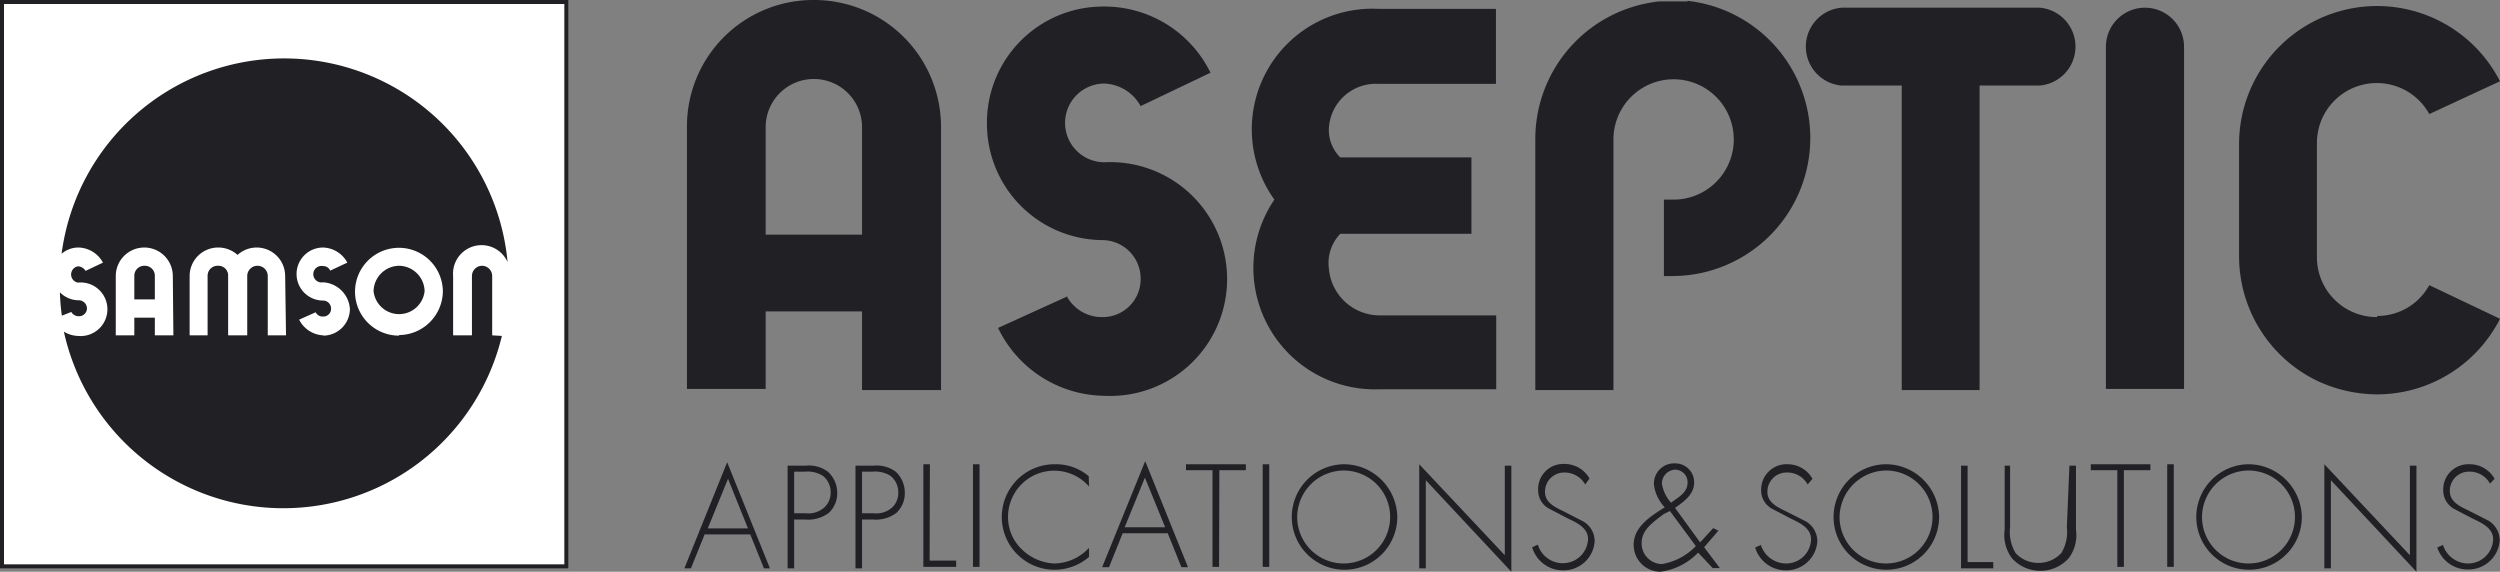
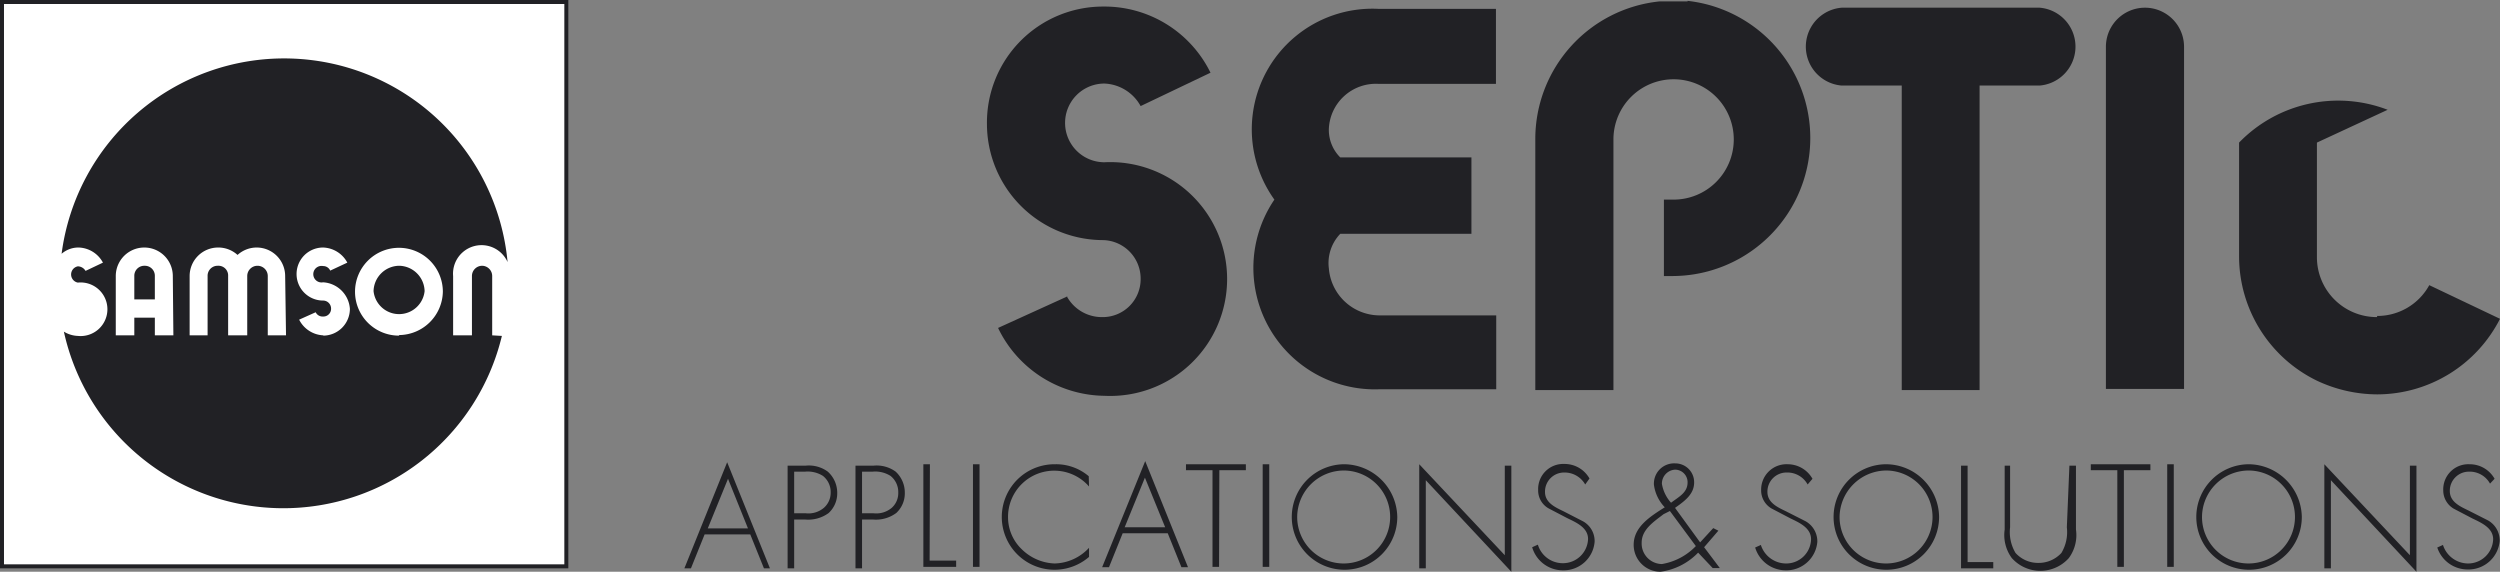
<svg xmlns="http://www.w3.org/2000/svg" viewBox="0 0 87.67 20.05">
  <rect x="0" y="0" width="87.67" height="20.05" fill="#808080" stroke="none" />
  <defs>
    <clipPath id="clip-path" transform="translate(0)">
      <rect width="19.93" height="19.93" style="fill:none" />
    </clipPath>
  </defs>
  <g id="Layer_2" data-name="Layer 2">
    <g id="Background">
      <path d="M44.69,7a4.26,4.26,0,0,0,3.71,6.65h4.07V11.06H48.4a1.79,1.79,0,0,1-1.8-1.65A1.48,1.48,0,0,1,47,8.2h4.6V5.52H47a1.36,1.36,0,0,1-.4-1,1.65,1.65,0,0,1,1.72-1.58h4.14V.31H48.33A4.23,4.23,0,0,0,44.69,7" transform="translate(0)" style="fill:#212125" />
-       <path d="M30.23,8.23H26.85V4.46a1.69,1.69,0,1,1,3.38,0ZM28.51,0a4.43,4.43,0,0,0-4.42,4.42v9.22h2.76V10.92h3.38v2.76H33V4.46A4.45,4.45,0,0,0,28.51,0" transform="translate(0)" style="fill:#212125" />
      <path d="M37.44,10.39,35,11.5a4.19,4.19,0,0,0,3.73,2.38,4.1,4.1,0,1,0,0-8.19,1.38,1.38,0,0,1,0-2.76A1.52,1.52,0,0,1,40,3.72l2.45-1.17A4.14,4.14,0,0,0,38.68.23a4.07,4.07,0,0,0-4.07,4.11,4.08,4.08,0,0,0,4.07,4.08A1.35,1.35,0,0,1,40,9.77a1.33,1.33,0,0,1-1.35,1.35,1.4,1.4,0,0,1-1.24-.73" transform="translate(0)" style="fill:#212125" />
      <path d="M59.18.05l-.5,0h0l-.37,0h-.12a4.85,4.85,0,0,0-4.35,4.82v8.81h2.74V9.22h0V4.87h0A2.11,2.11,0,1,1,58.68,7l-.33,0V9.68l.33,0a4.84,4.84,0,0,0,.5-9.65" transform="translate(0)" style="fill:#212125" />
      <path d="M71.58.27h-7a1.37,1.37,0,0,0,0,2.73h2.11V13.68h2.73V3h2.11a1.37,1.37,0,0,0,0-2.73" transform="translate(0)" style="fill:#212125" />
      <path d="M76.59,1.64a1.37,1.37,0,0,0-2.74,0v12h2.74v-12h0" transform="translate(0)" style="fill:#212125" />
-       <path d="M83.36,11.12A2.1,2.1,0,0,1,81.25,9h0V5h0a2.1,2.1,0,0,1,3.94-1l2.48-1.15A4.84,4.84,0,0,0,78.52,5V9a4.85,4.85,0,0,0,2.73,4.35,5,5,0,0,0,2.11.48,4.84,4.84,0,0,0,4.31-2.65L85.19,10a2.08,2.08,0,0,1-1.83,1.08" transform="translate(0)" style="fill:#212125" />
+       <path d="M83.36,11.12A2.1,2.1,0,0,1,81.25,9h0V5h0l2.48-1.15A4.84,4.84,0,0,0,78.52,5V9a4.85,4.85,0,0,0,2.73,4.35,5,5,0,0,0,2.11.48,4.84,4.84,0,0,0,4.31-2.65L85.19,10a2.08,2.08,0,0,1-1.83,1.08" transform="translate(0)" style="fill:#212125" />
      <rect x="0.07" y="0.05" width="19.77" height="19.77" style="fill:#fff" />
      <g style="clip-path:url(#clip-path)">
-         <path d="M17.86,10A7.88,7.88,0,1,1,10,2.09,7.86,7.86,0,0,1,17.86,10" transform="translate(0)" style="fill:#fff" />
        <path d="M19.93,19.93H0V0H19.93ZM.14,19.79H19.79V.14H.14Z" transform="translate(0)" style="fill:#212125" />
        <path d="M14,9.32a.91.91,0,0,0-.9.89.9.9,0,0,0,1.79,0A.91.91,0,0,0,14,9.32" transform="translate(0)" style="fill:#212125" />
-         <path d="M2.5,10.94h0a.3.3,0,0,0,.26.15.28.28,0,0,0,.29-.28.29.29,0,0,0-.29-.28.93.93,0,0,1-.66-.28,7.56,7.56,0,0,0,.07.82Z" transform="translate(0)" style="fill:#212125" />
        <path d="M17.26,11.76V9.68a.36.36,0,0,0-.35-.36.36.36,0,0,0-.36.36v2.08h-.66V9.68a1,1,0,0,1,1.91-.49A7.87,7.87,0,0,0,2.16,8.9a.9.9,0,0,1,.6-.22,1,1,0,0,1,.85.53h0L3,9.5v0a.32.32,0,0,0-.27-.16.29.29,0,0,0,0,.57.94.94,0,1,1,0,1.87,1,1,0,0,1-.49-.15,7.88,7.88,0,0,0,15.36.15Zm-11.18,0H5.43v-.62H4.71v.62H4.06V9.68a1,1,0,0,1,2,0Zm3.95,0H9.39V9.68a.36.36,0,0,0-.72,0v2.08H8V9.68a.34.34,0,0,0-.36-.36.35.35,0,0,0-.36.36v2.08H6.65V9.68a1,1,0,0,1,1-1,1,1,0,0,1,.68.26A1,1,0,0,1,9,8.68a1,1,0,0,1,1,1Zm1.31,0a1,1,0,0,1-.85-.55h0l.58-.26h0a.27.27,0,0,0,.26.15.27.27,0,0,0,.28-.28.28.28,0,0,0-.28-.28.93.93,0,0,1,0-1.86,1,1,0,0,1,.85.53h0l-.6.28v0a.27.27,0,0,0-.25-.16.29.29,0,1,0,0,.57,1,1,0,0,1,.94.93.94.94,0,0,1-.94.94m2.66,0a1.54,1.54,0,1,1,1.54-1.54A1.55,1.55,0,0,1,14,11.75" transform="translate(0)" style="fill:#212125" />
        <path d="M5.07,9.32a.35.35,0,0,0-.36.36v.82h.72V9.68a.35.35,0,0,0-.36-.36" transform="translate(0)" style="fill:#212125" />
      </g>
      <path d="M87.48,16.79a1,1,0,0,0-.88-.51.88.88,0,0,0-.92.91.74.74,0,0,0,.37.65l.65.34c.31.15.73.33.73.73a.88.88,0,0,1-.89.85.93.93,0,0,1-.87-.65l-.2.09a1.12,1.12,0,0,0,1.06.77,1.1,1.1,0,0,0,1.13-1,.81.81,0,0,0-.41-.72l-.69-.35c-.29-.14-.65-.3-.65-.68a.67.67,0,0,1,.68-.68.81.81,0,0,1,.73.42Zm-2.74-.46h-.23v3.14l-3-3.19v3.65h.23V16.84l3,3.21Zm-5.88.17a1.63,1.63,0,1,1-1.64,1.63,1.64,1.64,0,0,1,1.64-1.63m0-.22a1.85,1.85,0,1,0,1.86,1.85,1.88,1.88,0,0,0-1.86-1.85m-2.63,0H76v3.6h.23Zm-1.75.21h.93v-.21H73.32v.21h.93v3.39h.23Zm-2,2a1.43,1.43,0,0,1-.19.9,1.08,1.08,0,0,1-.81.35,1.06,1.06,0,0,1-.8-.35,1.43,1.43,0,0,1-.19-.9V16.33H70.3v2.24a1.36,1.36,0,0,0,.25,1,1.34,1.34,0,0,0,2,0,1.36,1.36,0,0,0,.25-1V16.33h-.23ZM69,16.33h-.23v3.6H69.9v-.22H69Zm-2.86.17a1.63,1.63,0,1,1-1.63,1.63,1.65,1.65,0,0,1,1.63-1.63m0-.22A1.85,1.85,0,1,0,68,18.13a1.87,1.87,0,0,0-1.87-1.85m-2.57.51a1,1,0,0,0-.87-.51.89.89,0,0,0-.93.91.73.73,0,0,0,.38.65l.65.34c.31.15.72.33.72.73a.87.87,0,0,1-.89.85.93.93,0,0,1-.87-.65l-.2.09A1.12,1.12,0,0,0,62.6,20a1.09,1.09,0,0,0,1.13-1,.81.81,0,0,0-.41-.72l-.69-.35c-.29-.14-.65-.3-.65-.68a.67.67,0,0,1,.68-.68.81.81,0,0,1,.73.42Zm-5,1.13.91,1.23a2.14,2.14,0,0,1-1.19.63.72.72,0,0,1-.71-.75c0-.46.42-.73.77-1Zm1.5,2h.25l-.55-.73.5-.58-.18-.09-.46.5-.88-1.21c.34-.24.67-.48.67-.89a.66.66,0,0,0-.66-.67A.71.71,0,0,0,58,17a1.4,1.4,0,0,0,.38.79c-.49.31-1.09.68-1.09,1.31a.94.94,0,0,0,.94.95,2.24,2.24,0,0,0,1.32-.67Zm-1.32-3.45a.44.44,0,0,1,.44.45c0,.36-.32.51-.58.71a1.32,1.32,0,0,1-.32-.66.49.49,0,0,1,.46-.5m-3,.31a1,1,0,0,0-.88-.51.88.88,0,0,0-.92.91.72.72,0,0,0,.37.65l.65.34c.31.15.73.33.73.73a.88.88,0,0,1-.89.85.91.91,0,0,1-.87-.65l-.2.09A1.12,1.12,0,0,0,54.8,20a1.09,1.09,0,0,0,1.12-1,.79.79,0,0,0-.41-.72l-.68-.35c-.29-.14-.65-.3-.65-.68a.67.67,0,0,1,.68-.68.83.83,0,0,1,.73.42ZM53,16.33h-.23v3.14l-3-3.19v3.65H50V16.84l3,3.21Zm-5.87.17a1.63,1.63,0,1,1-1.64,1.63,1.64,1.64,0,0,1,1.64-1.63m0-.22A1.85,1.85,0,1,0,49,18.13a1.88,1.88,0,0,0-1.86-1.85m-2.63,0h-.23v3.6h.23Zm-1.75.21h.93v-.21H41.59v.21h.93v3.39h.23Zm-1.9,2H39.44l.71-1.74Zm.09.21.48,1.19h.23l-1.5-3.72-1.51,3.72h.24l.48-1.19Zm-2.77-2A1.77,1.77,0,0,0,37,16.28a1.85,1.85,0,1,0,1.19,3.25v-.32a1.69,1.69,0,0,1-1.21.55,1.73,1.73,0,0,1-1.15-.5,1.55,1.55,0,0,1-.48-1.11,1.62,1.62,0,0,1,2.84-1.09Zm-3.83-.42h-.23v3.6h.23Zm-1.74,0h-.23v3.6h1.15v-.22H32.6ZM30.23,18V16.54h.37a1,1,0,0,1,.63.15.72.72,0,0,1,.27.58.69.69,0,0,1-.23.54.84.84,0,0,1-.63.19Zm0,.22h.4a1.2,1.2,0,0,0,.8-.23.94.94,0,0,0,.3-.71,1,1,0,0,0-.32-.74,1.13,1.13,0,0,0-.78-.21H30v3.6h.23ZM27.85,18V16.54h.38a1,1,0,0,1,.63.15.72.72,0,0,1,.27.58.7.7,0,0,1-.24.54.84.84,0,0,1-.63.19Zm0,.22h.4a1.21,1.21,0,0,0,.81-.23.94.94,0,0,0,.3-.71,1,1,0,0,0-.33-.74,1.12,1.12,0,0,0-.78-.21h-.63v3.6h.23Zm-1.62.31H24.82l.71-1.74Zm.08.21.48,1.19H27l-1.5-3.72L24,19.93h.23l.48-1.19Z" transform="translate(0)" style="fill:#212125" />
    </g>
  </g>
</svg>